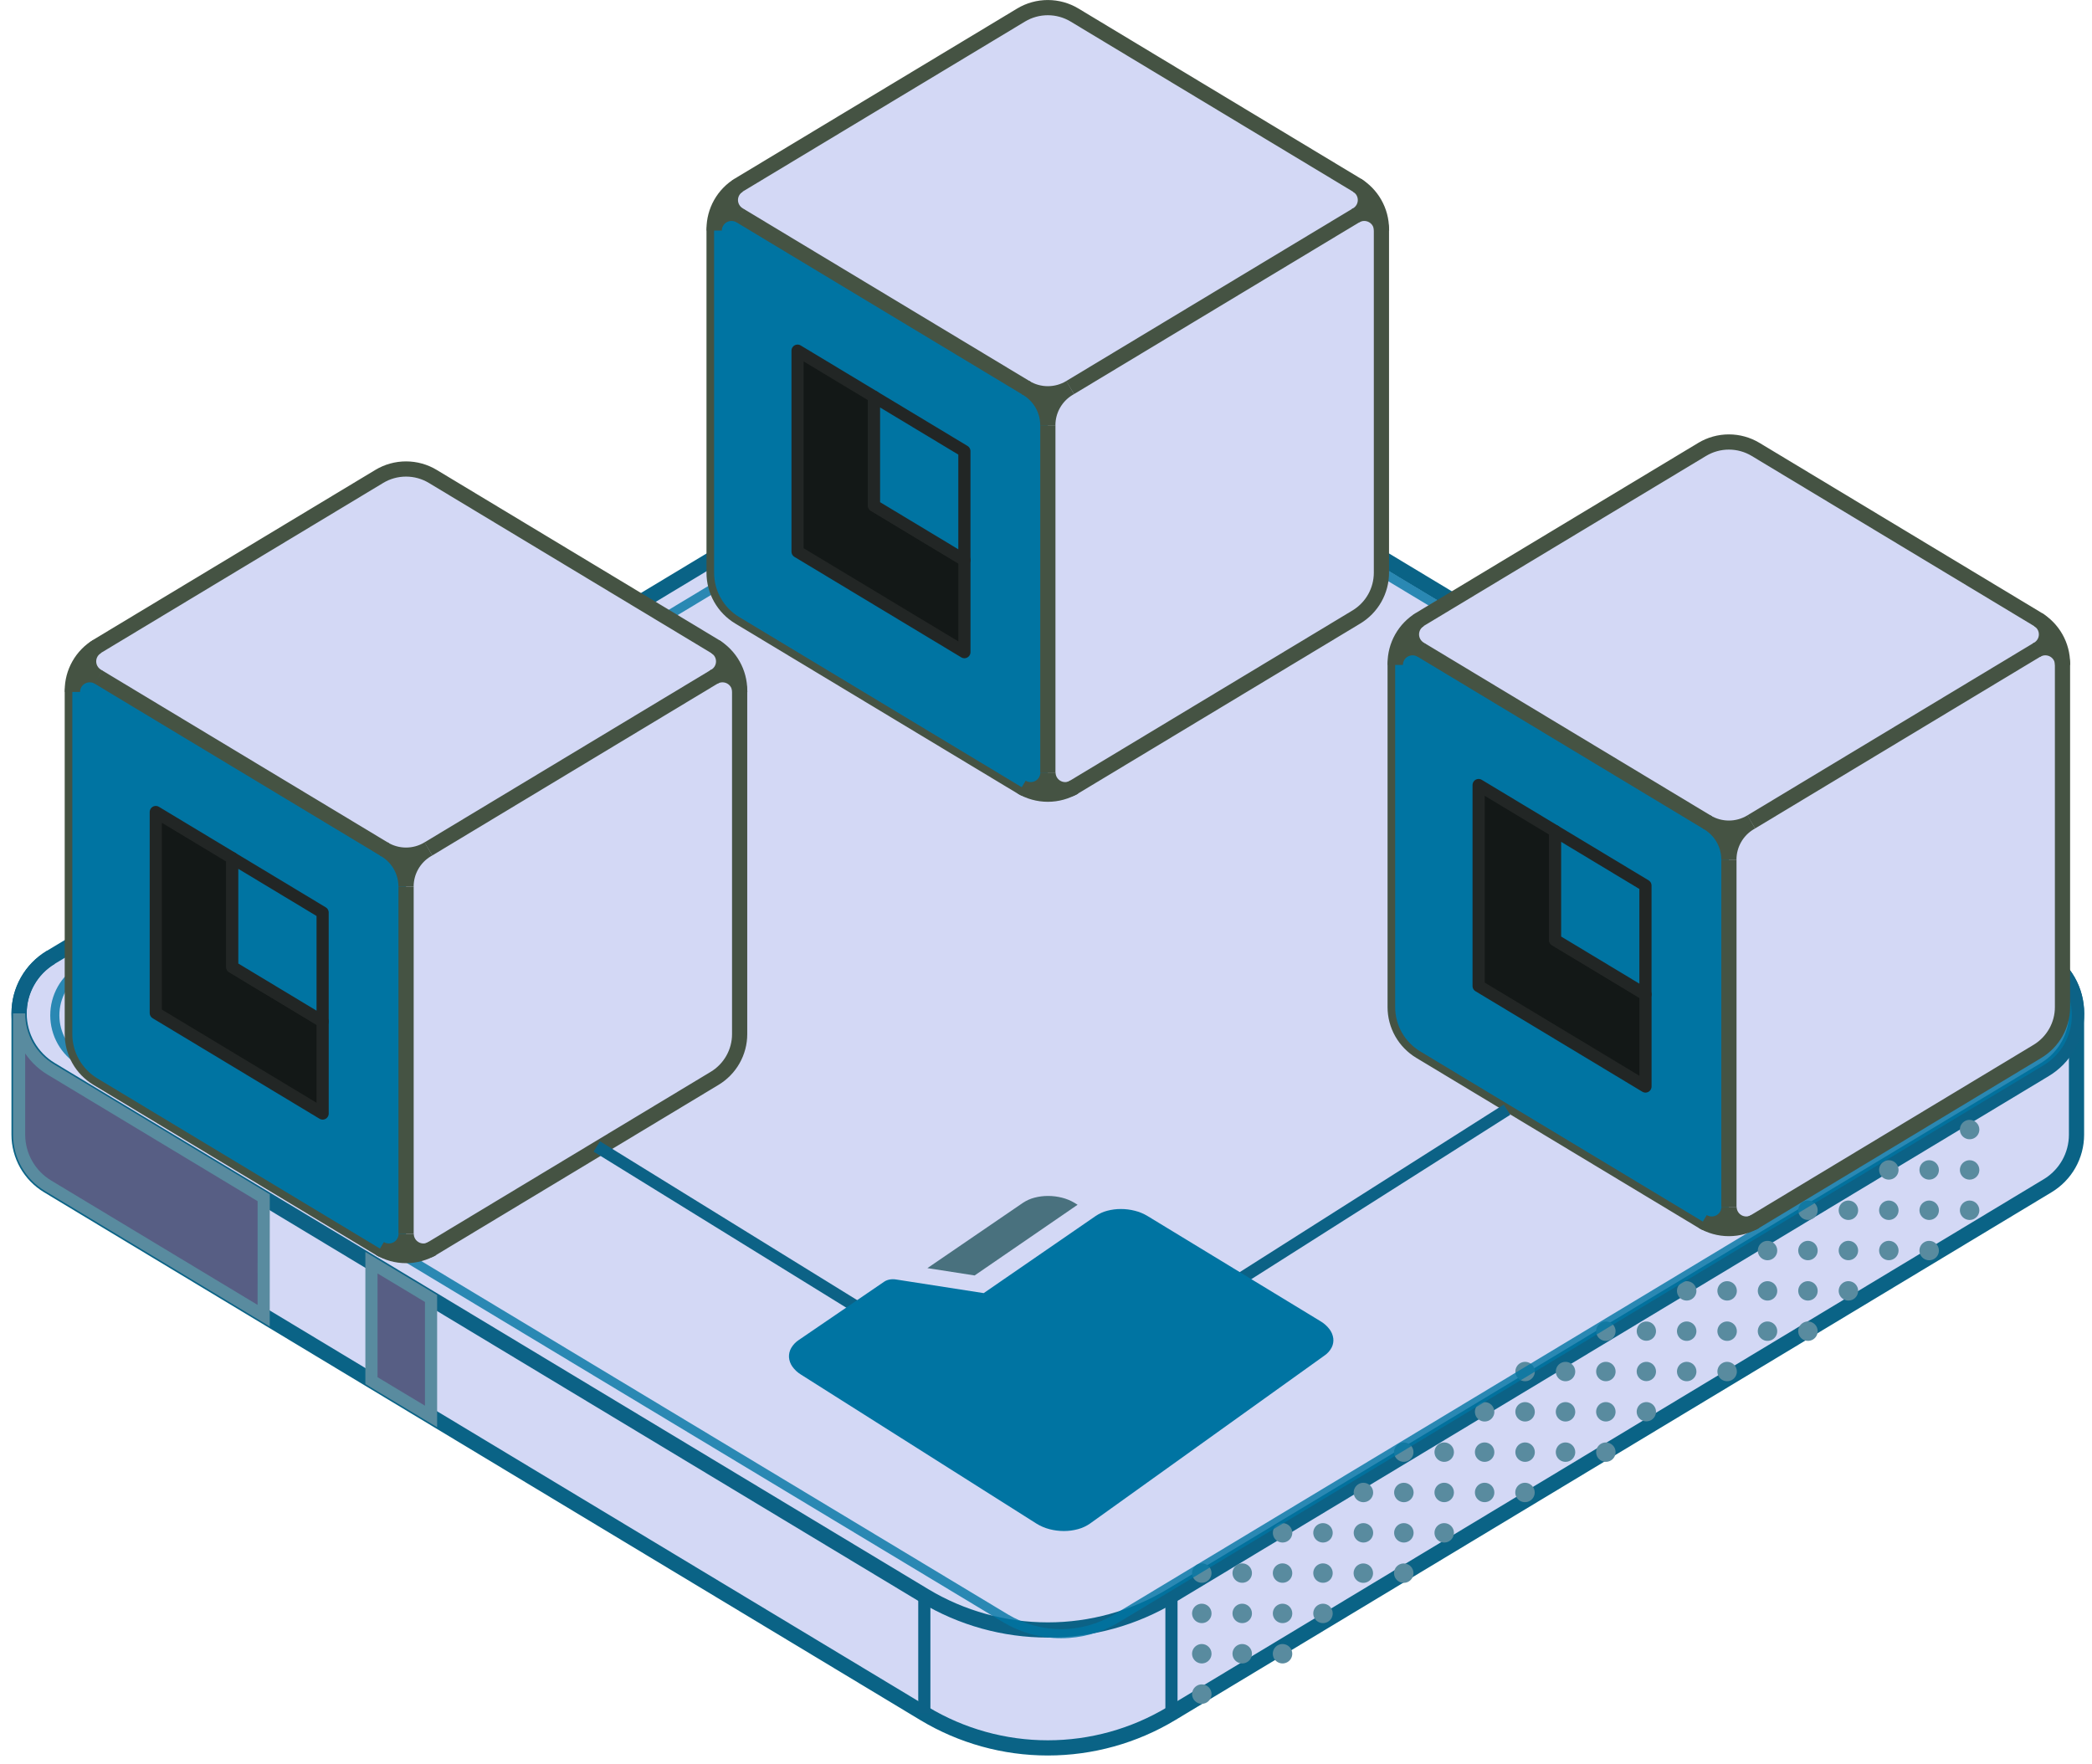
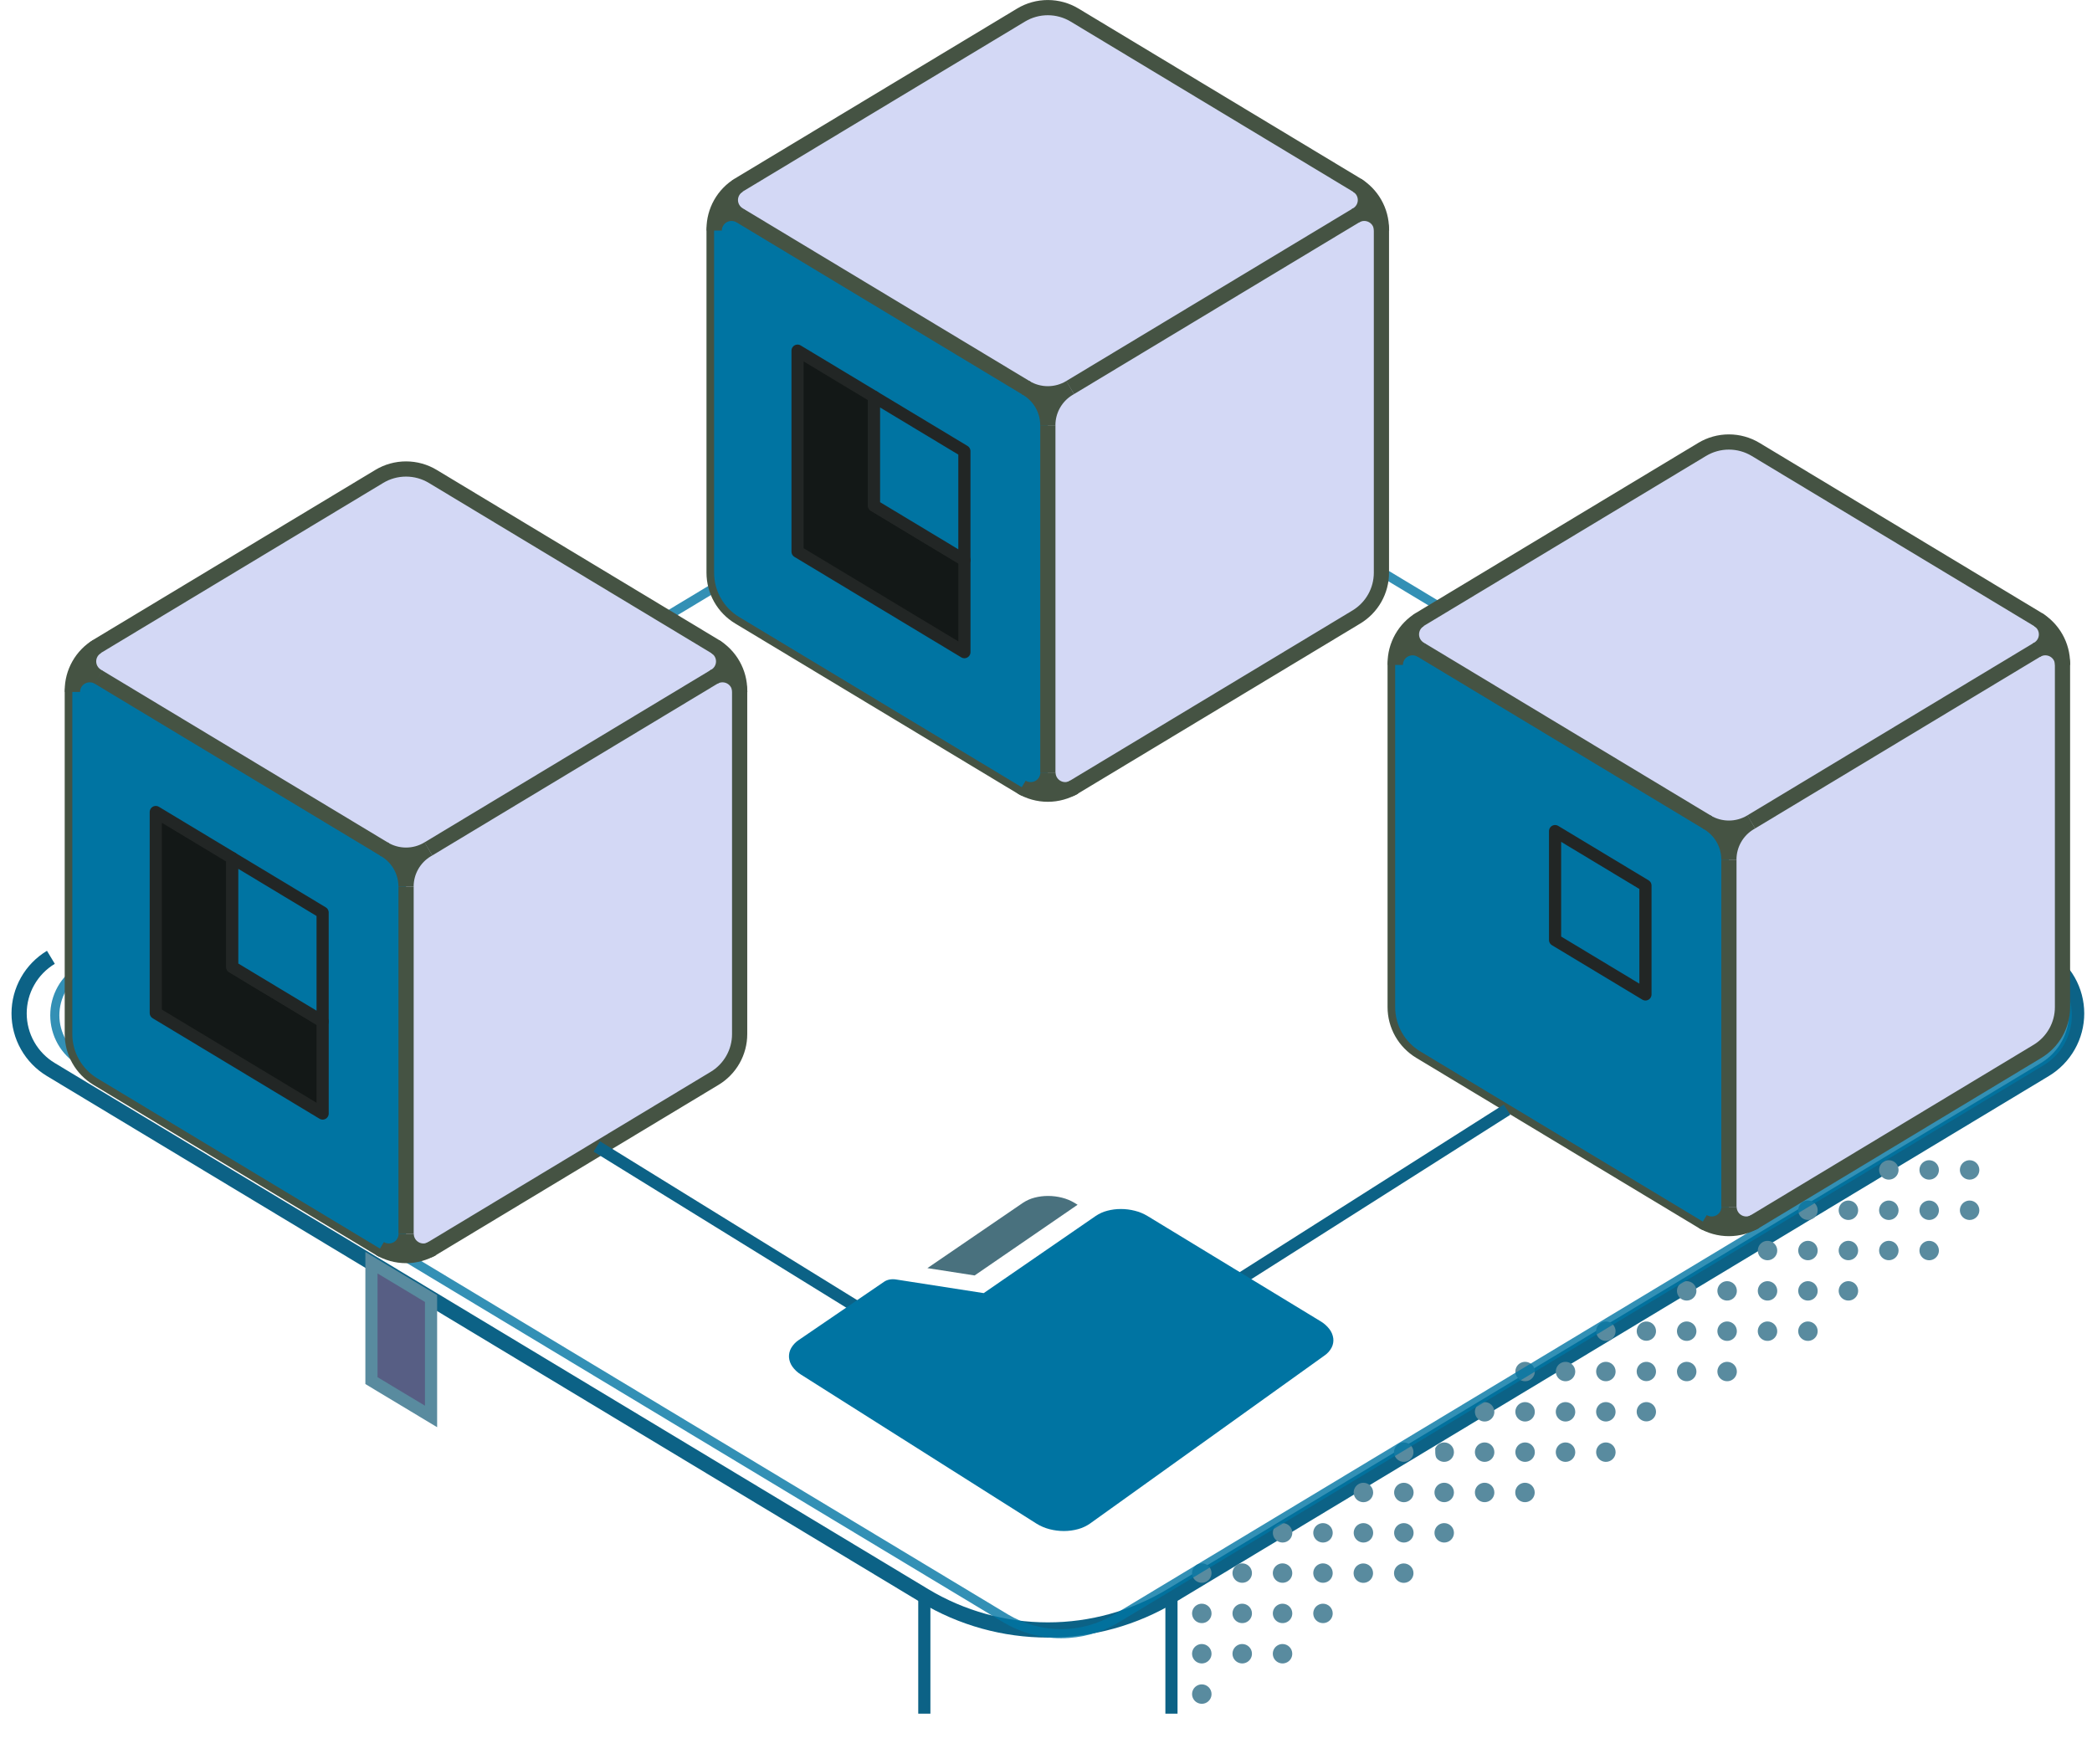
<svg xmlns="http://www.w3.org/2000/svg" width="172" height="145" viewBox="0 0 172 145" fill="none">
-   <path d="M1.568 83.319C1.563 82.39 1.801 81.476 2.259 80.668C2.716 79.859 3.378 79.184 4.177 78.709L75.988 35.454C79.054 33.608 82.567 32.632 86.148 32.632C89.729 32.632 93.242 33.608 96.307 35.454L168.118 78.708C168.918 79.184 169.58 79.86 170.037 80.669C170.495 81.478 170.733 82.392 170.727 83.322V93.298C170.726 94.141 170.507 94.97 170.091 95.704C169.675 96.438 169.076 97.052 168.352 97.488L96.307 140.884C93.242 142.73 89.729 143.706 86.148 143.706C82.567 143.706 79.054 142.73 75.988 140.884L3.943 97.488C3.219 97.052 2.62 96.437 2.204 95.703C1.788 94.968 1.569 94.139 1.568 93.296V83.319Z" fill="#D3D8F5" stroke="#0A6386" stroke-width="1.25" stroke-miterlimit="10" />
  <path d="M4.184 78.707C3.387 79.187 2.727 79.863 2.27 80.672C1.812 81.48 1.571 82.393 1.571 83.322C1.571 84.25 1.812 85.163 2.27 85.971C2.727 86.779 3.387 87.456 4.184 87.935L75.995 131.189C79.06 133.035 82.573 134.011 86.154 134.011C89.735 134.011 93.248 133.035 96.313 131.189L168.124 87.935C168.921 87.456 169.58 86.779 170.038 85.971C170.496 85.163 170.737 84.25 170.737 83.322C170.737 82.393 170.496 81.48 170.038 80.672C169.58 79.863 168.921 79.187 168.124 78.707" stroke="#0C6286" stroke-width="1.25" stroke-miterlimit="10" />
-   <path d="M162.738 92.869C162.738 93.027 162.691 93.181 162.603 93.313C162.515 93.444 162.39 93.546 162.244 93.607C162.098 93.667 161.937 93.683 161.782 93.652C161.626 93.621 161.484 93.545 161.372 93.434C161.26 93.322 161.184 93.18 161.153 93.025C161.122 92.87 161.138 92.71 161.199 92.564C161.259 92.418 161.362 92.293 161.493 92.206C161.625 92.118 161.779 92.071 161.938 92.071C162.043 92.071 162.147 92.092 162.244 92.132C162.341 92.172 162.429 92.231 162.503 92.305C162.578 92.379 162.637 92.467 162.677 92.564C162.717 92.661 162.738 92.765 162.738 92.869Z" fill="#598B9F" />
  <path d="M158.614 98.705C158.456 98.705 158.302 98.752 158.17 98.84C158.038 98.927 157.936 99.052 157.875 99.198C157.815 99.344 157.799 99.504 157.83 99.659C157.861 99.814 157.937 99.956 158.049 100.068C158.161 100.179 158.303 100.255 158.458 100.286C158.614 100.317 158.774 100.301 158.921 100.241C159.067 100.18 159.192 100.078 159.28 99.947C159.368 99.816 159.414 99.661 159.414 99.503C159.414 99.292 159.33 99.089 159.18 98.939C159.03 98.789 158.827 98.705 158.614 98.705ZM162.737 99.503C162.737 99.661 162.691 99.816 162.603 99.947C162.515 100.078 162.39 100.18 162.244 100.241C162.097 100.301 161.937 100.317 161.781 100.286C161.626 100.255 161.484 100.179 161.372 100.068C161.26 99.956 161.184 99.814 161.153 99.659C161.122 99.504 161.138 99.344 161.198 99.198C161.259 99.052 161.361 98.927 161.493 98.84C161.625 98.752 161.779 98.705 161.937 98.705C162.15 98.705 162.353 98.789 162.503 98.939C162.653 99.089 162.737 99.292 162.737 99.503ZM162.737 96.187C162.737 96.345 162.691 96.499 162.603 96.631C162.515 96.762 162.39 96.864 162.244 96.925C162.097 96.985 161.937 97.001 161.781 96.97C161.626 96.939 161.484 96.863 161.372 96.752C161.26 96.64 161.184 96.498 161.153 96.343C161.122 96.188 161.138 96.028 161.198 95.882C161.259 95.736 161.361 95.611 161.493 95.524C161.625 95.436 161.779 95.389 161.937 95.389C162.15 95.389 162.353 95.473 162.503 95.623C162.653 95.773 162.737 95.976 162.737 96.187ZM159.413 96.187C159.413 96.345 159.367 96.499 159.279 96.631C159.191 96.762 159.066 96.864 158.92 96.925C158.773 96.985 158.613 97.001 158.457 96.97C158.302 96.939 158.16 96.863 158.048 96.752C157.936 96.64 157.86 96.498 157.829 96.343C157.798 96.188 157.814 96.028 157.874 95.882C157.935 95.736 158.037 95.611 158.169 95.524C158.301 95.436 158.455 95.389 158.613 95.389C158.824 95.389 159.027 95.473 159.176 95.621C159.326 95.769 159.411 95.971 159.412 96.181L159.413 96.187Z" fill="#598B9F" />
  <path d="M159.413 102.817C159.413 102.974 159.366 103.129 159.278 103.26C159.19 103.391 159.065 103.494 158.919 103.554C158.772 103.614 158.612 103.63 158.456 103.599C158.301 103.569 158.159 103.493 158.047 103.381C157.935 103.269 157.859 103.127 157.828 102.972C157.797 102.818 157.813 102.657 157.873 102.511C157.934 102.365 158.036 102.241 158.168 102.153C158.3 102.065 158.454 102.019 158.613 102.019C158.718 102.019 158.822 102.039 158.919 102.079C159.016 102.119 159.104 102.178 159.178 102.252C159.252 102.326 159.311 102.414 159.352 102.511C159.392 102.608 159.413 102.712 159.413 102.817Z" fill="#598B9F" />
  <path d="M151.973 98.705C151.815 98.705 151.66 98.752 151.528 98.84C151.397 98.927 151.294 99.052 151.234 99.198C151.173 99.344 151.157 99.504 151.188 99.659C151.219 99.814 151.295 99.956 151.407 100.068C151.519 100.179 151.662 100.255 151.817 100.286C151.972 100.317 152.133 100.301 152.279 100.241C152.425 100.18 152.55 100.078 152.638 99.947C152.726 99.816 152.773 99.661 152.773 99.503C152.773 99.292 152.689 99.089 152.539 98.939C152.389 98.789 152.185 98.705 151.973 98.705ZM156.096 99.503C156.096 99.661 156.049 99.816 155.961 99.947C155.873 100.078 155.748 100.18 155.602 100.241C155.456 100.301 155.295 100.317 155.14 100.286C154.985 100.255 154.842 100.179 154.73 100.068C154.618 99.956 154.542 99.814 154.511 99.659C154.48 99.504 154.496 99.344 154.557 99.198C154.617 99.052 154.72 98.927 154.851 98.84C154.983 98.752 155.138 98.705 155.296 98.705C155.401 98.705 155.505 98.726 155.602 98.766C155.699 98.806 155.787 98.865 155.862 98.939C155.936 99.013 155.995 99.101 156.035 99.198C156.075 99.295 156.096 99.398 156.096 99.503ZM156.096 96.187C156.096 96.345 156.049 96.499 155.961 96.631C155.873 96.762 155.748 96.864 155.602 96.925C155.456 96.985 155.295 97.001 155.14 96.97C154.985 96.939 154.842 96.863 154.73 96.752C154.618 96.64 154.542 96.498 154.511 96.343C154.48 96.188 154.496 96.028 154.557 95.882C154.617 95.736 154.72 95.611 154.851 95.524C154.983 95.436 155.138 95.389 155.296 95.389C155.401 95.389 155.505 95.41 155.602 95.45C155.699 95.49 155.787 95.549 155.862 95.623C155.936 95.697 155.995 95.785 156.035 95.882C156.075 95.979 156.096 96.082 156.096 96.187Z" fill="#598B9F" />
  <path d="M151.973 105.332C151.815 105.332 151.66 105.379 151.528 105.467C151.397 105.555 151.294 105.679 151.234 105.825C151.173 105.971 151.157 106.131 151.188 106.286C151.219 106.441 151.295 106.583 151.407 106.695C151.519 106.806 151.662 106.882 151.817 106.913C151.972 106.944 152.133 106.928 152.279 106.868C152.425 106.807 152.55 106.705 152.638 106.574C152.726 106.443 152.773 106.288 152.773 106.13C152.773 105.919 152.689 105.716 152.539 105.566C152.389 105.416 152.185 105.332 151.973 105.332ZM156.096 102.811C156.096 102.996 156.033 103.175 155.915 103.319C155.798 103.462 155.635 103.56 155.453 103.596C155.272 103.633 155.083 103.605 154.919 103.518C154.756 103.431 154.628 103.29 154.557 103.119C154.486 102.949 154.477 102.759 154.53 102.582C154.584 102.405 154.698 102.252 154.852 102.15C155.006 102.047 155.191 102.001 155.376 102.02C155.56 102.038 155.732 102.12 155.863 102.251C156.012 102.4 156.095 102.601 156.096 102.811ZM152.772 102.811C152.772 102.996 152.709 103.175 152.591 103.319C152.474 103.462 152.311 103.56 152.129 103.596C151.948 103.633 151.759 103.605 151.595 103.518C151.432 103.431 151.304 103.29 151.233 103.119C151.162 102.949 151.153 102.759 151.206 102.582C151.26 102.405 151.374 102.252 151.528 102.15C151.682 102.047 151.867 102.001 152.052 102.02C152.236 102.038 152.408 102.12 152.539 102.251C152.688 102.4 152.771 102.601 152.772 102.811Z" fill="#598B9F" />
  <path d="M149.446 99.502C149.446 99.687 149.381 99.866 149.264 100.009C149.146 100.151 148.982 100.249 148.801 100.285C148.619 100.32 148.431 100.292 148.268 100.205C148.104 100.118 147.977 99.977 147.906 99.806C147.836 99.635 147.827 99.445 147.881 99.269C147.935 99.092 148.048 98.94 148.203 98.837C148.357 98.735 148.542 98.689 148.726 98.708C148.91 98.726 149.082 98.808 149.213 98.939C149.362 99.088 149.446 99.291 149.446 99.502Z" fill="#598B9F" />
  <path d="M145.323 105.333C145.165 105.333 145.011 105.38 144.879 105.467C144.747 105.555 144.645 105.68 144.584 105.825C144.524 105.971 144.508 106.132 144.539 106.287C144.57 106.441 144.646 106.584 144.758 106.695C144.87 106.807 145.012 106.883 145.167 106.914C145.323 106.944 145.483 106.929 145.63 106.868C145.776 106.808 145.901 106.706 145.989 106.574C146.077 106.443 146.123 106.289 146.123 106.131C146.123 105.919 146.039 105.716 145.889 105.567C145.739 105.417 145.536 105.333 145.323 105.333ZM149.446 106.131C149.446 106.289 149.4 106.443 149.312 106.574C149.224 106.706 149.099 106.808 148.953 106.868C148.806 106.929 148.646 106.944 148.49 106.914C148.335 106.883 148.193 106.807 148.081 106.695C147.969 106.584 147.893 106.441 147.862 106.287C147.831 106.132 147.847 105.971 147.907 105.825C147.968 105.68 148.07 105.555 148.202 105.467C148.334 105.38 148.488 105.333 148.646 105.333C148.752 105.333 148.856 105.353 148.953 105.394C149.05 105.434 149.138 105.492 149.212 105.567C149.286 105.641 149.345 105.729 149.386 105.825C149.426 105.922 149.446 106.026 149.446 106.131ZM149.446 102.814C149.447 102.999 149.383 103.178 149.265 103.321C149.148 103.464 148.984 103.562 148.803 103.598C148.621 103.634 148.432 103.606 148.269 103.519C148.106 103.432 147.978 103.291 147.907 103.12C147.836 102.949 147.827 102.759 147.881 102.582C147.935 102.405 148.049 102.253 148.204 102.15C148.358 102.048 148.543 102.002 148.728 102.021C148.912 102.04 149.084 102.122 149.214 102.253C149.363 102.402 149.446 102.604 149.446 102.814ZM146.122 102.814C146.123 102.999 146.059 103.178 145.942 103.321C145.825 103.464 145.661 103.562 145.48 103.599C145.298 103.635 145.11 103.607 144.946 103.52C144.783 103.433 144.654 103.293 144.583 103.122C144.513 102.951 144.503 102.761 144.557 102.584C144.611 102.407 144.725 102.255 144.879 102.152C145.033 102.05 145.218 102.004 145.402 102.022C145.587 102.04 145.759 102.122 145.889 102.253C146.038 102.402 146.122 102.604 146.122 102.814Z" fill="#598B9F" />
  <path d="M149.445 109.446C149.445 109.603 149.399 109.758 149.311 109.889C149.223 110.02 149.098 110.122 148.952 110.183C148.805 110.243 148.645 110.259 148.489 110.228C148.334 110.198 148.192 110.122 148.08 110.01C147.968 109.898 147.892 109.756 147.861 109.601C147.83 109.446 147.846 109.286 147.906 109.14C147.967 108.994 148.069 108.87 148.201 108.782C148.333 108.694 148.487 108.647 148.645 108.647C148.751 108.647 148.855 108.668 148.952 108.708C149.049 108.748 149.137 108.807 149.211 108.881C149.285 108.955 149.344 109.043 149.385 109.14C149.425 109.237 149.445 109.341 149.445 109.446ZM146.121 109.446C146.121 109.603 146.075 109.758 145.987 109.889C145.899 110.02 145.774 110.122 145.628 110.183C145.481 110.243 145.321 110.259 145.165 110.228C145.01 110.198 144.868 110.122 144.756 110.01C144.644 109.898 144.568 109.756 144.537 109.601C144.506 109.446 144.522 109.286 144.582 109.14C144.643 108.994 144.745 108.87 144.877 108.782C145.009 108.694 145.163 108.647 145.321 108.647C145.534 108.647 145.737 108.732 145.887 108.881C146.037 109.031 146.121 109.234 146.121 109.446Z" fill="#598B9F" />
  <path d="M138.677 105.333C138.519 105.333 138.364 105.379 138.232 105.467C138.101 105.555 137.998 105.679 137.938 105.825C137.877 105.971 137.861 106.131 137.892 106.286C137.923 106.441 137.999 106.583 138.111 106.695C138.223 106.807 138.366 106.883 138.521 106.913C138.676 106.944 138.837 106.928 138.983 106.868C139.129 106.808 139.254 106.705 139.342 106.574C139.43 106.443 139.477 106.288 139.477 106.131C139.477 105.919 139.393 105.716 139.243 105.566C139.093 105.417 138.889 105.333 138.677 105.333ZM142.801 106.131C142.801 106.288 142.754 106.443 142.666 106.574C142.578 106.705 142.453 106.808 142.307 106.868C142.161 106.928 142 106.944 141.845 106.913C141.69 106.883 141.547 106.807 141.435 106.695C141.323 106.583 141.247 106.441 141.216 106.286C141.185 106.131 141.201 105.971 141.262 105.825C141.322 105.679 141.425 105.555 141.556 105.467C141.688 105.379 141.843 105.333 142.001 105.333C142.213 105.333 142.417 105.417 142.567 105.566C142.717 105.716 142.801 105.919 142.801 106.131Z" fill="#598B9F" />
  <path d="M138.677 111.965C138.519 111.965 138.364 112.011 138.233 112.099C138.101 112.187 137.998 112.311 137.938 112.457C137.877 112.603 137.861 112.763 137.892 112.918C137.923 113.073 137.999 113.215 138.111 113.327C138.223 113.439 138.366 113.515 138.521 113.545C138.676 113.576 138.837 113.56 138.983 113.5C139.129 113.44 139.254 113.337 139.342 113.206C139.43 113.075 139.477 112.92 139.477 112.763C139.477 112.551 139.393 112.348 139.243 112.198C139.093 112.049 138.889 111.965 138.677 111.965ZM142.801 112.763C142.801 112.92 142.754 113.075 142.666 113.206C142.578 113.337 142.453 113.44 142.307 113.5C142.161 113.56 142 113.576 141.845 113.545C141.69 113.515 141.547 113.439 141.435 113.327C141.323 113.215 141.247 113.073 141.216 112.918C141.185 112.763 141.201 112.603 141.262 112.457C141.322 112.311 141.425 112.187 141.557 112.099C141.688 112.011 141.843 111.965 142.001 111.965C142.213 111.965 142.417 112.049 142.567 112.198C142.717 112.348 142.801 112.551 142.801 112.763ZM142.801 109.446C142.801 109.603 142.754 109.758 142.666 109.889C142.578 110.02 142.453 110.122 142.307 110.183C142.161 110.243 142 110.259 141.845 110.228C141.69 110.198 141.547 110.122 141.435 110.01C141.323 109.898 141.247 109.756 141.216 109.601C141.185 109.446 141.201 109.286 141.262 109.14C141.322 108.994 141.425 108.87 141.557 108.782C141.688 108.694 141.843 108.647 142.001 108.647C142.106 108.647 142.21 108.668 142.307 108.708C142.404 108.748 142.492 108.807 142.567 108.881C142.641 108.955 142.7 109.043 142.74 109.14C142.78 109.237 142.801 109.341 142.801 109.446ZM139.476 109.446C139.476 109.603 139.429 109.758 139.341 109.889C139.253 110.02 139.128 110.122 138.982 110.183C138.836 110.243 138.675 110.259 138.52 110.228C138.365 110.198 138.222 110.122 138.11 110.01C137.998 109.898 137.922 109.756 137.891 109.601C137.86 109.446 137.876 109.286 137.937 109.14C137.997 108.994 138.1 108.87 138.232 108.782C138.363 108.694 138.518 108.647 138.676 108.647C138.781 108.647 138.885 108.668 138.982 108.708C139.079 108.748 139.167 108.807 139.242 108.881C139.316 108.955 139.375 109.043 139.415 109.14C139.455 109.237 139.476 109.341 139.476 109.446Z" fill="#598B9F" />
  <path d="M132.031 111.965C131.873 111.965 131.719 112.011 131.587 112.099C131.455 112.187 131.353 112.311 131.292 112.457C131.232 112.603 131.216 112.764 131.247 112.918C131.278 113.073 131.354 113.215 131.466 113.327C131.578 113.439 131.72 113.515 131.875 113.545C132.031 113.576 132.191 113.56 132.338 113.5C132.484 113.44 132.609 113.337 132.697 113.206C132.785 113.075 132.831 112.921 132.831 112.763C132.831 112.658 132.811 112.554 132.771 112.457C132.73 112.36 132.671 112.272 132.597 112.198C132.523 112.124 132.435 112.065 132.338 112.025C132.241 111.985 132.137 111.965 132.031 111.965ZM136.154 112.763C136.154 112.946 136.089 113.124 135.972 113.265C135.855 113.406 135.692 113.502 135.512 113.537C135.331 113.573 135.144 113.544 134.982 113.457C134.821 113.37 134.694 113.23 134.624 113.06C134.554 112.891 134.546 112.702 134.599 112.527C134.653 112.351 134.766 112.2 134.919 112.099C135.072 111.997 135.256 111.952 135.439 111.97C135.622 111.988 135.793 112.069 135.923 112.199C136.072 112.349 136.155 112.552 136.154 112.763ZM136.154 109.446C136.154 109.629 136.089 109.806 135.972 109.947C135.855 110.088 135.692 110.184 135.512 110.219C135.332 110.254 135.145 110.226 134.984 110.139C134.822 110.052 134.696 109.912 134.626 109.742C134.556 109.573 134.548 109.385 134.601 109.21C134.655 109.035 134.768 108.883 134.921 108.782C135.074 108.681 135.257 108.635 135.44 108.653C135.622 108.672 135.793 108.752 135.923 108.882C136.072 109.032 136.155 109.235 136.154 109.446ZM132.83 109.446C132.83 109.63 132.765 109.809 132.648 109.952C132.531 110.095 132.367 110.193 132.185 110.229C132.004 110.265 131.815 110.237 131.652 110.15C131.489 110.062 131.361 109.922 131.29 109.751C131.219 109.58 131.21 109.39 131.264 109.213C131.318 109.037 131.432 108.884 131.586 108.782C131.74 108.679 131.925 108.633 132.109 108.652C132.294 108.67 132.466 108.752 132.596 108.883C132.746 109.032 132.829 109.235 132.83 109.446Z" fill="#598B9F" />
  <path d="M132.031 118.593C131.873 118.593 131.719 118.64 131.587 118.727C131.455 118.815 131.353 118.94 131.292 119.086C131.232 119.231 131.216 119.392 131.247 119.547C131.278 119.702 131.354 119.844 131.466 119.955C131.578 120.067 131.72 120.143 131.875 120.174C132.031 120.205 132.191 120.189 132.338 120.128C132.484 120.068 132.609 119.966 132.697 119.834C132.785 119.703 132.831 119.549 132.831 119.391C132.831 119.286 132.811 119.182 132.771 119.086C132.73 118.989 132.671 118.901 132.597 118.827C132.523 118.753 132.435 118.694 132.338 118.654C132.241 118.614 132.137 118.593 132.031 118.593ZM136.154 116.072C136.154 116.255 136.089 116.433 135.972 116.574C135.855 116.715 135.692 116.812 135.512 116.847C135.331 116.882 135.144 116.853 134.982 116.766C134.82 116.679 134.694 116.539 134.624 116.37C134.554 116.2 134.546 116.011 134.599 115.836C134.653 115.661 134.766 115.509 134.919 115.408C135.072 115.306 135.256 115.261 135.439 115.279C135.622 115.298 135.793 115.379 135.922 115.508C136.072 115.658 136.155 115.861 136.154 116.072ZM132.829 116.072C132.829 116.23 132.783 116.384 132.695 116.515C132.607 116.647 132.482 116.749 132.336 116.809C132.189 116.87 132.029 116.886 131.873 116.855C131.718 116.824 131.576 116.748 131.464 116.636C131.352 116.525 131.276 116.383 131.245 116.228C131.214 116.073 131.23 115.912 131.29 115.767C131.351 115.621 131.453 115.496 131.585 115.408C131.717 115.321 131.871 115.274 132.029 115.274C132.242 115.274 132.445 115.358 132.595 115.508C132.745 115.657 132.829 115.86 132.829 116.072Z" fill="#598B9F" />
  <path d="M125.391 111.965C125.233 111.965 125.078 112.012 124.946 112.099C124.815 112.187 124.712 112.312 124.652 112.458C124.591 112.603 124.575 112.764 124.606 112.919C124.637 113.073 124.713 113.216 124.825 113.327C124.937 113.439 125.08 113.515 125.235 113.546C125.39 113.576 125.551 113.561 125.697 113.5C125.843 113.44 125.968 113.338 126.056 113.206C126.144 113.075 126.191 112.921 126.191 112.763C126.191 112.551 126.107 112.348 125.957 112.199C125.806 112.049 125.603 111.965 125.391 111.965ZM129.514 112.763C129.514 112.948 129.45 113.127 129.333 113.27C129.216 113.413 129.052 113.511 128.871 113.547C128.689 113.583 128.501 113.555 128.337 113.468C128.174 113.382 128.046 113.241 127.975 113.07C127.904 112.9 127.895 112.71 127.948 112.533C128.002 112.356 128.115 112.203 128.269 112.101C128.423 111.998 128.608 111.952 128.792 111.97C128.977 111.988 129.149 112.07 129.28 112.2C129.429 112.35 129.513 112.552 129.514 112.763Z" fill="#598B9F" />
  <path d="M125.391 118.593C125.233 118.593 125.078 118.64 124.946 118.727C124.815 118.815 124.712 118.94 124.652 119.086C124.591 119.231 124.575 119.392 124.606 119.547C124.637 119.702 124.713 119.844 124.825 119.955C124.937 120.067 125.08 120.143 125.235 120.174C125.39 120.205 125.551 120.189 125.697 120.128C125.843 120.068 125.968 119.966 126.056 119.834C126.144 119.703 126.191 119.549 126.191 119.391C126.191 119.179 126.107 118.976 125.957 118.827C125.807 118.677 125.603 118.593 125.391 118.593ZM129.514 119.391C129.514 119.549 129.467 119.703 129.379 119.834C129.291 119.966 129.166 120.068 129.02 120.128C128.874 120.189 128.713 120.205 128.558 120.174C128.403 120.143 128.26 120.067 128.148 119.955C128.036 119.844 127.96 119.702 127.929 119.547C127.898 119.392 127.914 119.231 127.975 119.086C128.035 118.94 128.138 118.815 128.269 118.727C128.401 118.64 128.556 118.593 128.714 118.593C128.926 118.593 129.129 118.677 129.279 118.827C129.429 118.977 129.514 119.18 129.514 119.391ZM129.514 116.074C129.514 116.232 129.467 116.386 129.379 116.517C129.291 116.649 129.166 116.751 129.02 116.811C128.874 116.872 128.713 116.888 128.558 116.857C128.403 116.826 128.26 116.75 128.148 116.638C128.036 116.527 127.96 116.384 127.929 116.23C127.898 116.075 127.914 115.914 127.975 115.769C128.035 115.623 128.138 115.498 128.269 115.41C128.401 115.323 128.556 115.276 128.714 115.276C128.925 115.276 129.128 115.36 129.278 115.509C129.428 115.658 129.512 115.861 129.513 116.072L129.514 116.074ZM126.19 116.074C126.19 116.232 126.143 116.386 126.055 116.517C125.967 116.649 125.842 116.751 125.696 116.811C125.55 116.872 125.389 116.888 125.234 116.857C125.079 116.826 124.936 116.75 124.824 116.638C124.712 116.527 124.636 116.384 124.605 116.23C124.574 116.075 124.59 115.914 124.651 115.769C124.711 115.623 124.814 115.498 124.945 115.41C125.077 115.323 125.232 115.276 125.39 115.276C125.495 115.276 125.599 115.297 125.696 115.337C125.793 115.377 125.881 115.436 125.956 115.51C126.03 115.584 126.089 115.672 126.129 115.769C126.169 115.865 126.19 115.969 126.19 116.074Z" fill="#598B9F" />
  <path d="M126.181 122.706C126.181 122.864 126.134 123.018 126.046 123.149C125.958 123.28 125.833 123.383 125.687 123.443C125.541 123.504 125.38 123.519 125.225 123.489C125.07 123.458 124.927 123.382 124.815 123.27C124.703 123.159 124.627 123.016 124.596 122.862C124.566 122.707 124.581 122.546 124.642 122.4C124.703 122.255 124.805 122.13 124.937 122.042C125.068 121.955 125.223 121.908 125.381 121.908C125.593 121.908 125.797 121.992 125.947 122.141C126.097 122.291 126.181 122.494 126.181 122.706Z" fill="#598B9F" />
-   <path d="M118.74 118.593C118.582 118.593 118.428 118.64 118.296 118.727C118.164 118.815 118.062 118.94 118.001 119.086C117.941 119.231 117.925 119.392 117.956 119.547C117.987 119.702 118.063 119.844 118.175 119.955C118.287 120.067 118.429 120.143 118.584 120.174C118.74 120.205 118.9 120.189 119.047 120.128C119.193 120.068 119.318 119.966 119.406 119.834C119.494 119.703 119.54 119.549 119.54 119.391C119.54 119.179 119.456 118.976 119.306 118.827C119.156 118.677 118.953 118.593 118.74 118.593ZM122.863 119.391C122.863 119.549 122.817 119.703 122.729 119.834C122.641 119.966 122.516 120.068 122.37 120.128C122.223 120.189 122.063 120.205 121.907 120.174C121.752 120.143 121.61 120.067 121.498 119.955C121.386 119.844 121.31 119.702 121.279 119.547C121.248 119.392 121.264 119.231 121.324 119.086C121.385 118.94 121.487 118.815 121.619 118.727C121.751 118.64 121.905 118.593 122.063 118.593C122.276 118.593 122.479 118.677 122.629 118.827C122.779 118.976 122.863 119.179 122.863 119.391ZM122.863 116.074C122.863 116.232 122.817 116.386 122.729 116.517C122.641 116.649 122.516 116.751 122.37 116.811C122.223 116.872 122.063 116.888 121.907 116.857C121.752 116.826 121.61 116.75 121.498 116.638C121.386 116.527 121.31 116.384 121.279 116.23C121.248 116.075 121.264 115.914 121.324 115.769C121.385 115.623 121.487 115.498 121.619 115.41C121.751 115.323 121.905 115.276 122.063 115.276C122.275 115.276 122.478 115.36 122.628 115.509C122.778 115.658 122.862 115.861 122.862 116.072L122.863 116.074Z" fill="#598B9F" />
+   <path d="M118.74 118.593C118.582 118.593 118.428 118.64 118.296 118.727C118.164 118.815 118.062 118.94 118.001 119.086C117.987 119.702 118.063 119.844 118.175 119.955C118.287 120.067 118.429 120.143 118.584 120.174C118.74 120.205 118.9 120.189 119.047 120.128C119.193 120.068 119.318 119.966 119.406 119.834C119.494 119.703 119.54 119.549 119.54 119.391C119.54 119.179 119.456 118.976 119.306 118.827C119.156 118.677 118.953 118.593 118.74 118.593ZM122.863 119.391C122.863 119.549 122.817 119.703 122.729 119.834C122.641 119.966 122.516 120.068 122.37 120.128C122.223 120.189 122.063 120.205 121.907 120.174C121.752 120.143 121.61 120.067 121.498 119.955C121.386 119.844 121.31 119.702 121.279 119.547C121.248 119.392 121.264 119.231 121.324 119.086C121.385 118.94 121.487 118.815 121.619 118.727C121.751 118.64 121.905 118.593 122.063 118.593C122.276 118.593 122.479 118.677 122.629 118.827C122.779 118.976 122.863 119.179 122.863 119.391ZM122.863 116.074C122.863 116.232 122.817 116.386 122.729 116.517C122.641 116.649 122.516 116.751 122.37 116.811C122.223 116.872 122.063 116.888 121.907 116.857C121.752 116.826 121.61 116.75 121.498 116.638C121.386 116.527 121.31 116.384 121.279 116.23C121.248 116.075 121.264 115.914 121.324 115.769C121.385 115.623 121.487 115.498 121.619 115.41C121.751 115.323 121.905 115.276 122.063 115.276C122.275 115.276 122.478 115.36 122.628 115.509C122.778 115.658 122.862 115.861 122.862 116.072L122.863 116.074Z" fill="#598B9F" />
  <path d="M118.74 125.226C118.582 125.226 118.428 125.273 118.296 125.36C118.164 125.448 118.062 125.573 118.001 125.718C117.941 125.864 117.925 126.025 117.956 126.18C117.987 126.334 118.063 126.477 118.175 126.588C118.287 126.7 118.429 126.776 118.584 126.807C118.74 126.837 118.9 126.822 119.047 126.761C119.193 126.701 119.318 126.599 119.406 126.467C119.494 126.336 119.54 126.182 119.54 126.024C119.54 125.812 119.456 125.609 119.306 125.46C119.156 125.31 118.953 125.226 118.74 125.226ZM122.863 122.705C122.863 122.863 122.817 123.017 122.729 123.148C122.641 123.279 122.516 123.382 122.37 123.442C122.223 123.503 122.063 123.518 121.907 123.488C121.752 123.457 121.61 123.381 121.498 123.269C121.386 123.158 121.31 123.015 121.279 122.861C121.248 122.706 121.264 122.545 121.324 122.399C121.385 122.254 121.487 122.129 121.619 122.041C121.751 121.954 121.905 121.907 122.063 121.907C122.169 121.907 122.273 121.928 122.37 121.968C122.467 122.008 122.555 122.067 122.629 122.141C122.703 122.215 122.762 122.303 122.802 122.4C122.842 122.497 122.863 122.601 122.862 122.706L122.863 122.705ZM119.539 122.705C119.539 122.863 119.493 123.017 119.405 123.148C119.317 123.279 119.192 123.382 119.046 123.442C118.899 123.503 118.739 123.518 118.583 123.488C118.428 123.457 118.286 123.381 118.174 123.269C118.062 123.158 117.986 123.015 117.955 122.861C117.924 122.706 117.94 122.545 118 122.399C118.061 122.254 118.163 122.129 118.295 122.041C118.427 121.954 118.581 121.907 118.739 121.907C118.845 121.907 118.949 121.927 119.046 121.967C119.143 122.008 119.231 122.066 119.305 122.14C119.379 122.215 119.438 122.303 119.479 122.399C119.519 122.496 119.539 122.6 119.539 122.705Z" fill="#598B9F" />
  <path d="M116.214 119.389C116.214 119.547 116.167 119.701 116.079 119.832C115.992 119.964 115.867 120.066 115.72 120.126C115.574 120.187 115.413 120.202 115.258 120.172C115.103 120.141 114.96 120.065 114.849 119.953C114.737 119.842 114.66 119.699 114.63 119.545C114.599 119.39 114.615 119.229 114.675 119.083C114.736 118.938 114.838 118.813 114.97 118.725C115.101 118.638 115.256 118.591 115.414 118.591C115.626 118.591 115.83 118.675 115.98 118.825C116.13 118.974 116.214 119.177 116.214 119.389Z" fill="#598B9F" />
  <path d="M112.099 125.226C111.941 125.226 111.786 125.273 111.654 125.36C111.523 125.448 111.42 125.573 111.36 125.718C111.299 125.864 111.283 126.025 111.314 126.18C111.345 126.334 111.421 126.477 111.533 126.588C111.645 126.7 111.788 126.776 111.943 126.807C112.098 126.837 112.259 126.822 112.405 126.761C112.551 126.701 112.676 126.598 112.764 126.467C112.852 126.336 112.899 126.182 112.899 126.024C112.899 125.812 112.815 125.609 112.665 125.459C112.515 125.31 112.311 125.226 112.099 125.226ZM116.223 126.024C116.223 126.182 116.176 126.336 116.088 126.467C116 126.598 115.875 126.701 115.729 126.761C115.583 126.822 115.422 126.837 115.267 126.807C115.112 126.776 114.969 126.7 114.857 126.588C114.745 126.477 114.669 126.334 114.638 126.18C114.607 126.025 114.623 125.864 114.684 125.718C114.744 125.573 114.847 125.448 114.978 125.36C115.11 125.273 115.265 125.226 115.423 125.226C115.635 125.226 115.839 125.31 115.989 125.459C116.139 125.609 116.223 125.812 116.223 126.024ZM116.223 122.708C116.223 122.866 116.176 123.02 116.088 123.151C116 123.282 115.875 123.385 115.729 123.445C115.583 123.506 115.422 123.521 115.267 123.491C115.112 123.46 114.969 123.384 114.857 123.272C114.745 123.16 114.669 123.018 114.638 122.863C114.607 122.709 114.623 122.548 114.684 122.402C114.744 122.257 114.847 122.132 114.978 122.044C115.11 121.956 115.265 121.91 115.423 121.91C115.635 121.909 115.838 121.993 115.988 122.142C116.139 122.292 116.223 122.494 116.224 122.706L116.223 122.708ZM112.898 122.708C112.898 122.866 112.851 123.02 112.763 123.151C112.675 123.282 112.55 123.385 112.404 123.445C112.258 123.506 112.097 123.521 111.942 123.491C111.787 123.46 111.644 123.384 111.532 123.272C111.42 123.16 111.344 123.018 111.313 122.863C111.282 122.709 111.298 122.548 111.359 122.402C111.419 122.257 111.522 122.132 111.653 122.044C111.785 121.956 111.94 121.91 112.098 121.91C112.31 121.91 112.512 121.994 112.662 122.143C112.812 122.292 112.896 122.495 112.897 122.706L112.898 122.708Z" fill="#598B9F" />
  <path d="M116.214 129.339C116.214 129.497 116.167 129.651 116.079 129.782C115.991 129.914 115.866 130.016 115.72 130.076C115.574 130.137 115.413 130.153 115.258 130.122C115.103 130.091 114.96 130.015 114.848 129.903C114.736 129.792 114.66 129.65 114.629 129.495C114.599 129.34 114.614 129.18 114.675 129.034C114.735 128.888 114.838 128.763 114.97 128.676C115.101 128.588 115.256 128.541 115.414 128.541C115.626 128.541 115.83 128.625 115.98 128.775C116.13 128.924 116.214 129.127 116.214 129.339ZM112.89 129.339C112.89 129.497 112.843 129.651 112.755 129.782C112.667 129.914 112.542 130.016 112.396 130.076C112.25 130.137 112.089 130.153 111.934 130.122C111.779 130.091 111.636 130.015 111.524 129.903C111.412 129.792 111.336 129.65 111.305 129.495C111.275 129.34 111.29 129.18 111.351 129.034C111.411 128.888 111.514 128.763 111.646 128.676C111.777 128.588 111.932 128.541 112.09 128.541C112.302 128.541 112.506 128.625 112.656 128.775C112.806 128.924 112.89 129.127 112.89 129.339Z" fill="#598B9F" />
  <path d="M105.45 125.226C105.265 125.226 105.085 125.29 104.942 125.408C104.799 125.525 104.701 125.688 104.666 125.869C104.63 126.051 104.658 126.239 104.745 126.401C104.833 126.564 104.974 126.692 105.145 126.762C105.317 126.832 105.507 126.841 105.684 126.787C105.861 126.734 106.014 126.62 106.116 126.466C106.219 126.313 106.265 126.128 106.246 125.944C106.228 125.76 106.146 125.589 106.015 125.459C105.865 125.309 105.662 125.226 105.45 125.226ZM109.574 126.024C109.574 126.182 109.527 126.336 109.439 126.468C109.351 126.599 109.226 126.701 109.08 126.761C108.934 126.822 108.773 126.838 108.618 126.807C108.462 126.776 108.32 126.7 108.208 126.588C108.096 126.477 108.02 126.335 107.989 126.18C107.958 126.025 107.974 125.865 108.035 125.719C108.095 125.573 108.198 125.448 108.329 125.361C108.461 125.273 108.616 125.226 108.774 125.226C108.879 125.226 108.983 125.247 109.08 125.287C109.177 125.327 109.265 125.386 109.339 125.46C109.414 125.534 109.473 125.622 109.513 125.719C109.553 125.816 109.574 125.919 109.574 126.024Z" fill="#598B9F" />
  <path d="M105.449 131.851C105.291 131.851 105.137 131.898 105.005 131.986C104.873 132.073 104.771 132.198 104.71 132.344C104.65 132.49 104.634 132.65 104.665 132.805C104.696 132.96 104.772 133.102 104.884 133.214C104.996 133.325 105.138 133.401 105.293 133.432C105.449 133.463 105.609 133.447 105.756 133.387C105.902 133.326 106.027 133.224 106.115 133.093C106.203 132.961 106.249 132.807 106.249 132.649C106.249 132.438 106.165 132.235 106.015 132.085C105.865 131.935 105.662 131.851 105.449 131.851ZM109.573 132.649C109.573 132.807 109.527 132.961 109.439 133.093C109.351 133.224 109.226 133.326 109.08 133.387C108.933 133.447 108.773 133.463 108.617 133.432C108.462 133.401 108.32 133.325 108.208 133.214C108.096 133.102 108.02 132.96 107.989 132.805C107.958 132.65 107.974 132.49 108.034 132.344C108.095 132.198 108.197 132.073 108.329 131.986C108.461 131.898 108.615 131.851 108.773 131.851C108.986 131.851 109.189 131.935 109.339 132.085C109.489 132.235 109.573 132.438 109.573 132.649ZM109.573 129.333C109.573 129.491 109.527 129.645 109.439 129.777C109.351 129.908 109.226 130.01 109.08 130.071C108.933 130.131 108.773 130.147 108.617 130.116C108.462 130.085 108.32 130.009 108.208 129.898C108.096 129.786 108.02 129.644 107.989 129.489C107.958 129.334 107.974 129.174 108.034 129.028C108.095 128.882 108.197 128.757 108.329 128.67C108.461 128.582 108.615 128.535 108.773 128.535C108.986 128.535 109.189 128.619 109.339 128.769C109.489 128.919 109.573 129.122 109.573 129.333ZM106.248 129.333C106.248 129.491 106.202 129.645 106.114 129.777C106.026 129.908 105.901 130.01 105.755 130.071C105.608 130.131 105.448 130.147 105.292 130.116C105.137 130.085 104.995 130.009 104.883 129.898C104.771 129.786 104.695 129.644 104.664 129.489C104.633 129.334 104.649 129.174 104.709 129.028C104.77 128.882 104.872 128.757 105.004 128.67C105.136 128.582 105.29 128.535 105.448 128.535C105.66 128.535 105.863 128.619 106.013 128.769C106.163 128.918 106.247 129.12 106.247 129.331L106.248 129.333Z" fill="#598B9F" />
  <path d="M106.247 135.964C106.247 136.122 106.201 136.276 106.113 136.408C106.025 136.539 105.9 136.641 105.754 136.701C105.607 136.762 105.447 136.778 105.291 136.747C105.136 136.716 104.994 136.64 104.882 136.528C104.77 136.417 104.694 136.275 104.663 136.12C104.632 135.965 104.648 135.805 104.708 135.659C104.769 135.513 104.871 135.388 105.003 135.301C105.135 135.213 105.289 135.166 105.447 135.166C105.66 135.166 105.863 135.25 106.013 135.4C106.163 135.549 106.247 135.752 106.247 135.964Z" fill="#598B9F" />
  <path d="M98.81 131.851C98.652 131.851 98.497 131.898 98.365 131.986C98.234 132.073 98.131 132.198 98.071 132.344C98.01 132.49 97.994 132.65 98.025 132.805C98.056 132.96 98.132 133.102 98.244 133.214C98.356 133.325 98.499 133.401 98.654 133.432C98.809 133.463 98.97 133.447 99.116 133.387C99.262 133.326 99.387 133.224 99.475 133.093C99.563 132.961 99.61 132.807 99.61 132.649C99.61 132.438 99.525 132.235 99.376 132.085C99.225 131.935 99.022 131.851 98.81 131.851ZM102.933 132.649C102.933 132.807 102.886 132.961 102.798 133.093C102.71 133.224 102.585 133.326 102.439 133.387C102.293 133.447 102.132 133.463 101.977 133.432C101.822 133.401 101.679 133.325 101.567 133.214C101.455 133.102 101.379 132.96 101.348 132.805C101.317 132.65 101.333 132.49 101.394 132.344C101.454 132.198 101.557 132.073 101.688 131.986C101.82 131.898 101.975 131.851 102.133 131.851C102.345 131.851 102.548 131.935 102.698 132.085C102.849 132.235 102.933 132.438 102.933 132.649ZM102.933 129.333C102.933 129.491 102.886 129.645 102.798 129.777C102.71 129.908 102.585 130.01 102.439 130.071C102.293 130.131 102.132 130.147 101.977 130.116C101.822 130.085 101.679 130.009 101.567 129.898C101.455 129.786 101.379 129.644 101.348 129.489C101.317 129.334 101.333 129.174 101.394 129.028C101.454 128.882 101.557 128.757 101.688 128.67C101.82 128.582 101.975 128.535 102.133 128.535C102.345 128.535 102.548 128.619 102.698 128.769C102.849 128.919 102.933 129.122 102.933 129.333ZM99.609 129.333C99.609 129.491 99.562 129.645 99.474 129.777C99.386 129.908 99.261 130.01 99.115 130.071C98.969 130.131 98.808 130.147 98.653 130.116C98.498 130.085 98.355 130.009 98.243 129.898C98.131 129.786 98.055 129.644 98.024 129.489C97.993 129.334 98.009 129.174 98.07 129.028C98.13 128.882 98.233 128.757 98.364 128.67C98.496 128.582 98.651 128.535 98.809 128.535C99.021 128.535 99.224 128.619 99.374 128.769C99.525 128.919 99.609 129.122 99.609 129.333Z" fill="#598B9F" />
  <path d="M98.81 138.484C98.652 138.484 98.497 138.531 98.365 138.619C98.234 138.706 98.131 138.831 98.071 138.977C98.01 139.123 97.994 139.283 98.025 139.438C98.056 139.593 98.132 139.735 98.244 139.847C98.356 139.958 98.499 140.034 98.654 140.065C98.809 140.096 98.97 140.08 99.116 140.02C99.262 139.959 99.387 139.857 99.475 139.726C99.563 139.594 99.61 139.44 99.61 139.282C99.61 139.071 99.525 138.868 99.376 138.718C99.225 138.568 99.022 138.484 98.81 138.484ZM102.933 135.964C102.933 136.122 102.886 136.276 102.798 136.408C102.71 136.539 102.585 136.641 102.439 136.701C102.293 136.762 102.132 136.778 101.977 136.747C101.822 136.716 101.679 136.64 101.567 136.528C101.455 136.417 101.379 136.275 101.348 136.12C101.317 135.965 101.333 135.805 101.394 135.659C101.454 135.513 101.557 135.388 101.688 135.301C101.82 135.213 101.975 135.166 102.133 135.166C102.345 135.166 102.548 135.25 102.698 135.4C102.849 135.549 102.933 135.752 102.933 135.964ZM99.609 135.964C99.609 136.122 99.562 136.276 99.474 136.408C99.386 136.539 99.261 136.641 99.115 136.701C98.969 136.762 98.808 136.778 98.653 136.747C98.498 136.716 98.355 136.64 98.243 136.528C98.131 136.417 98.055 136.275 98.024 136.12C97.993 135.965 98.009 135.805 98.07 135.659C98.13 135.513 98.233 135.388 98.364 135.301C98.496 135.213 98.651 135.166 98.809 135.166C99.021 135.166 99.224 135.25 99.374 135.4C99.525 135.549 99.609 135.752 99.609 135.964Z" fill="#598B9F" />
  <path d="M30.54 113.51L35.44 116.456V106.76L30.54 103.814V113.51Z" fill="#575E84" stroke="#598B9F" stroke-miterlimit="10" />
-   <path d="M21.681 98.473L4.181 87.932C3.381 87.456 2.72 86.78 2.262 85.971C1.805 85.162 1.567 84.248 1.572 83.318V93.294C1.573 94.138 1.793 94.966 2.209 95.7C2.625 96.434 3.224 97.049 3.947 97.484L21.678 108.169L21.681 98.473Z" fill="#575E84" stroke="#598B9F" stroke-miterlimit="10" />
  <path d="M75.996 131.193V140.892V131.193Z" fill="#0C6286" />
  <path d="M75.996 131.193V140.892" stroke="#0C6286" stroke-miterlimit="10" />
  <path d="M96.315 131.193V140.892V131.193Z" fill="#0C6286" />
  <path d="M96.315 131.193V140.892" stroke="#0C6286" stroke-miterlimit="10" />
  <path opacity="0.51" d="M55.255 98.758C61.352 98.758 66.294 98.058 66.294 97.195C66.294 96.332 61.352 95.632 55.255 95.632C49.158 95.632 44.216 96.332 44.216 97.195C44.216 98.058 49.158 98.758 55.255 98.758Z" fill="url(#paint0_radial_236_1497)" />
  <path opacity="0.51" d="M90.862 94.093C108.574 94.093 122.933 93.265 122.933 92.245C122.933 91.225 108.574 90.397 90.862 90.397C73.15 90.397 58.791 91.225 58.791 92.245C58.791 93.265 73.15 94.093 90.862 94.093Z" fill="url(#paint1_radial_236_1497)" />
  <path opacity="0.8" d="M167.829 87.26L91.823 133.042C90.439 133.875 88.854 134.316 87.238 134.316C85.622 134.316 84.037 133.875 82.654 133.042L6.648 87.26C5.994 86.866 5.453 86.311 5.078 85.648C4.703 84.984 4.506 84.235 4.506 83.474C4.506 82.712 4.703 81.963 5.078 81.3C5.453 80.637 5.994 80.081 6.648 79.687L82.654 33.906C84.037 33.072 85.622 32.632 87.238 32.632C88.854 32.632 90.439 33.072 91.823 33.906L167.829 79.687C168.482 80.081 169.023 80.637 169.398 81.3C169.773 81.963 169.97 82.712 169.97 83.474C169.97 84.235 169.773 84.984 169.398 85.648C169.023 86.311 168.482 86.866 167.829 87.26Z" stroke="#0074A2" stroke-width="0.75" stroke-miterlimit="10" />
  <path d="M35.583 39.17L58.755 53.13C59.383 53.508 59.902 54.042 60.262 54.679C60.623 55.316 60.812 56.035 60.812 56.766V85.022C60.812 85.753 60.623 86.472 60.262 87.109C59.902 87.746 59.383 88.28 58.755 88.658L35.583 102.617C34.919 103.017 34.159 103.229 33.383 103.229C32.608 103.229 31.847 103.017 31.183 102.617L8.003 88.658C7.376 88.28 6.856 87.746 6.496 87.109C6.135 86.472 5.946 85.753 5.945 85.022V56.766C5.946 56.035 6.135 55.316 6.496 54.678C6.856 54.041 7.376 53.508 8.003 53.13L31.183 39.17C31.847 38.77 32.608 38.559 33.383 38.559C34.159 38.559 34.919 38.77 35.583 39.17Z" fill="#D3D8F5" stroke="#455343" stroke-width="1.25" stroke-miterlimit="10" />
  <path d="M31.672 69.868C32.195 70.182 32.628 70.625 32.928 71.156C33.228 71.686 33.385 72.284 33.384 72.893V101.435C33.384 101.686 33.317 101.933 33.19 102.15C33.063 102.366 32.881 102.546 32.662 102.669C32.442 102.792 32.194 102.855 31.942 102.851C31.691 102.848 31.445 102.777 31.229 102.647L8.004 88.661C7.377 88.282 6.857 87.749 6.497 87.112C6.136 86.475 5.947 85.756 5.946 85.024V56.882C5.946 56.631 6.013 56.384 6.14 56.167C6.267 55.95 6.45 55.771 6.669 55.648C6.888 55.524 7.136 55.461 7.388 55.465C7.64 55.469 7.886 55.539 8.101 55.669L31.672 69.868Z" fill="#0074A2" />
  <path d="M19.095 70.548V79.501L26.527 83.977V91.55L12.808 83.287V66.762L19.095 70.548Z" fill="#131817" stroke="#222625" stroke-miterlimit="10" stroke-linecap="round" stroke-linejoin="round" />
  <path d="M19.094 70.549L26.525 75.026V83.978L19.094 79.502V70.549Z" fill="#0074A2" stroke="#222625" stroke-miterlimit="10" stroke-linecap="round" stroke-linejoin="round" />
  <path d="M35.22 69.797C34.666 70.131 34.031 70.308 33.384 70.308C32.737 70.308 32.102 70.131 31.549 69.797L31.672 69.868C32.195 70.182 32.627 70.625 32.927 71.156C33.227 71.686 33.385 72.285 33.384 72.894C33.383 72.285 33.54 71.686 33.84 71.156C34.14 70.626 34.572 70.182 35.095 69.868L35.22 69.797Z" stroke="#455343" stroke-width="1.25" stroke-miterlimit="10" />
  <path d="M7.97 53.166C7.761 53.292 7.588 53.47 7.468 53.682C7.348 53.894 7.285 54.134 7.285 54.378C7.285 54.621 7.348 54.861 7.468 55.073C7.588 55.285 7.761 55.463 7.97 55.589L8.112 55.678C7.897 55.548 7.651 55.477 7.399 55.474C7.147 55.47 6.899 55.533 6.68 55.656C6.46 55.779 6.278 55.959 6.151 56.175C6.024 56.392 5.957 56.639 5.957 56.89" stroke="#455343" stroke-width="1.25" stroke-miterlimit="10" />
  <path d="M58.81 53.166C59.019 53.292 59.192 53.47 59.312 53.682C59.432 53.894 59.495 54.134 59.495 54.378C59.495 54.621 59.432 54.861 59.312 55.073C59.192 55.285 59.019 55.463 58.81 55.589L58.668 55.678C58.883 55.548 59.13 55.477 59.381 55.474C59.633 55.47 59.881 55.533 60.1 55.656C60.32 55.779 60.502 55.959 60.629 56.175C60.756 56.392 60.823 56.639 60.823 56.89" stroke="#455343" stroke-width="1.25" stroke-miterlimit="10" />
  <path d="M31.24 102.654C31.456 102.784 31.702 102.855 31.953 102.859C32.205 102.863 32.453 102.8 32.673 102.676C32.892 102.553 33.074 102.374 33.201 102.157C33.328 101.94 33.395 101.694 33.395 101.442C33.395 101.694 33.462 101.94 33.589 102.157C33.716 102.374 33.899 102.553 34.118 102.676C34.337 102.8 34.585 102.863 34.837 102.859C35.089 102.855 35.335 102.784 35.55 102.654" stroke="#455343" stroke-width="1.25" stroke-miterlimit="10" />
  <path d="M33.387 101.442V72.894" stroke="#455343" stroke-width="1.25" stroke-miterlimit="10" />
  <path d="M58.809 55.589L35.219 69.797" stroke="#455343" stroke-width="1.25" stroke-miterlimit="10" />
  <path d="M8.086 55.661L31.674 69.868" stroke="#455343" stroke-width="1.25" stroke-miterlimit="10" />
  <path d="M144.345 36.951L167.517 50.91C168.145 51.288 168.664 51.822 169.024 52.459C169.385 53.096 169.574 53.815 169.574 54.547V82.802C169.574 83.533 169.385 84.252 169.024 84.889C168.664 85.526 168.145 86.06 167.517 86.438L144.345 100.398C143.681 100.798 142.92 101.009 142.145 101.009C141.37 101.009 140.609 100.798 139.945 100.398L116.765 86.438C116.137 86.06 115.618 85.527 115.257 84.889C114.897 84.252 114.707 83.533 114.707 82.802V54.547C114.707 53.815 114.897 53.096 115.257 52.459C115.618 51.822 116.137 51.288 116.765 50.91L139.945 36.951C140.609 36.551 141.37 36.339 142.145 36.339C142.92 36.339 143.681 36.551 144.345 36.951Z" fill="#D3D8F5" stroke="#455343" stroke-width="1.25" stroke-miterlimit="10" />
  <path d="M140.434 67.648C140.957 67.962 141.389 68.406 141.689 68.936C141.989 69.466 142.147 70.065 142.146 70.674V99.215C142.146 99.466 142.079 99.713 141.952 99.93C141.825 100.147 141.643 100.326 141.423 100.449C141.204 100.573 140.956 100.636 140.704 100.632C140.453 100.628 140.206 100.557 139.991 100.427L116.766 86.441C116.138 86.063 115.619 85.529 115.258 84.892C114.898 84.255 114.708 83.536 114.708 82.805V54.662C114.708 54.411 114.775 54.164 114.902 53.947C115.029 53.731 115.211 53.551 115.431 53.428C115.65 53.305 115.898 53.242 116.15 53.245C116.401 53.249 116.647 53.319 116.863 53.449L140.434 67.648Z" fill="#0074A2" />
-   <path d="M127.856 68.328V77.281L135.288 81.757V89.33L121.569 81.067V64.543L127.856 68.328Z" fill="#131817" stroke="#222625" stroke-miterlimit="10" stroke-linecap="round" stroke-linejoin="round" />
  <path d="M127.855 68.33L135.286 72.806V81.758L127.855 77.282V68.33Z" fill="#0074A2" stroke="#222625" stroke-miterlimit="10" stroke-linecap="round" stroke-linejoin="round" />
  <path d="M143.982 67.577C143.428 67.911 142.793 68.088 142.146 68.088C141.499 68.088 140.864 67.911 140.311 67.577L140.434 67.648C140.956 67.962 141.389 68.406 141.689 68.936C141.989 69.466 142.146 70.065 142.146 70.674C142.145 70.065 142.302 69.466 142.602 68.936C142.902 68.406 143.334 67.962 143.857 67.648L143.982 67.577Z" stroke="#455343" stroke-width="1.25" stroke-miterlimit="10" />
  <path d="M116.732 50.946C116.523 51.072 116.35 51.25 116.23 51.462C116.11 51.675 116.047 51.914 116.047 52.158C116.047 52.402 116.11 52.641 116.23 52.853C116.35 53.066 116.523 53.243 116.732 53.37L116.874 53.458C116.658 53.328 116.412 53.258 116.161 53.254C115.909 53.25 115.661 53.313 115.441 53.436C115.222 53.56 115.04 53.739 114.913 53.956C114.786 54.173 114.719 54.419 114.719 54.67" stroke="#455343" stroke-width="1.25" stroke-miterlimit="10" />
  <path d="M167.572 50.946C167.781 51.072 167.954 51.25 168.074 51.462C168.194 51.675 168.257 51.914 168.257 52.158C168.257 52.402 168.194 52.641 168.074 52.853C167.954 53.066 167.781 53.243 167.572 53.37L167.43 53.458C167.645 53.328 167.891 53.258 168.143 53.254C168.395 53.25 168.643 53.313 168.862 53.436C169.081 53.56 169.264 53.739 169.391 53.956C169.518 54.173 169.585 54.419 169.585 54.67" stroke="#455343" stroke-width="1.25" stroke-miterlimit="10" />
  <path d="M140.002 100.435C140.217 100.565 140.463 100.635 140.715 100.639C140.967 100.643 141.215 100.58 141.434 100.457C141.654 100.333 141.836 100.154 141.963 99.937C142.09 99.72 142.157 99.474 142.157 99.223C142.157 99.474 142.224 99.72 142.351 99.937C142.478 100.154 142.66 100.333 142.88 100.457C143.099 100.58 143.347 100.643 143.599 100.639C143.85 100.635 144.097 100.565 144.312 100.435" stroke="#455343" stroke-width="1.25" stroke-miterlimit="10" />
  <path d="M142.148 99.222V70.674" stroke="#455343" stroke-width="1.25" stroke-miterlimit="10" />
  <path d="M167.57 53.369L143.98 67.577" stroke="#455343" stroke-width="1.25" stroke-miterlimit="10" />
  <path d="M116.848 53.441L140.436 67.648" stroke="#455343" stroke-width="1.25" stroke-miterlimit="10" />
  <path d="M88.349 1.238L111.521 15.198C112.149 15.576 112.668 16.109 113.028 16.747C113.388 17.384 113.578 18.103 113.578 18.834V47.089C113.578 47.821 113.388 48.54 113.028 49.177C112.668 49.814 112.149 50.347 111.521 50.726L88.349 64.685C87.685 65.085 86.924 65.296 86.149 65.296C85.374 65.296 84.613 65.085 83.949 64.685L60.769 50.726C60.141 50.348 59.622 49.814 59.261 49.177C58.901 48.54 58.711 47.821 58.711 47.089V18.834C58.711 18.102 58.901 17.383 59.261 16.746C59.622 16.109 60.141 15.576 60.769 15.198L83.949 1.238C84.613 0.838 85.374 0.627 86.149 0.627C86.924 0.627 87.685 0.838 88.349 1.238Z" fill="#D3D8F5" stroke="#455343" stroke-width="1.25" stroke-miterlimit="10" />
  <path d="M84.438 31.936C84.961 32.25 85.393 32.694 85.693 33.224C85.993 33.754 86.151 34.353 86.15 34.962V63.503C86.15 63.755 86.083 64.001 85.956 64.218C85.829 64.435 85.647 64.614 85.427 64.737C85.208 64.861 84.96 64.924 84.708 64.92C84.456 64.916 84.21 64.846 83.995 64.716L60.77 50.729C60.142 50.351 59.623 49.817 59.262 49.18C58.902 48.543 58.712 47.824 58.712 47.093V18.95C58.712 18.699 58.779 18.452 58.906 18.236C59.033 18.019 59.215 17.84 59.435 17.716C59.654 17.593 59.902 17.53 60.154 17.533C60.405 17.537 60.651 17.607 60.867 17.737L84.438 31.936Z" fill="#0074A2" />
  <path d="M71.86 32.616V41.569L79.292 46.045V53.618L65.573 45.355V28.83L71.86 32.616Z" fill="#131817" stroke="#222625" stroke-miterlimit="10" stroke-linecap="round" stroke-linejoin="round" />
  <path d="M71.859 32.617L79.29 37.093V46.046L71.859 41.57V32.617Z" fill="#0074A2" stroke="#222625" stroke-miterlimit="10" stroke-linecap="round" stroke-linejoin="round" />
  <path d="M87.986 31.865C87.432 32.199 86.797 32.376 86.15 32.376C85.503 32.376 84.868 32.199 84.314 31.865L84.438 31.936C84.96 32.25 85.393 32.693 85.693 33.224C85.993 33.754 86.15 34.352 86.15 34.961C86.149 34.353 86.306 33.754 86.606 33.224C86.906 32.694 87.338 32.25 87.861 31.936L87.986 31.865Z" stroke="#455343" stroke-width="1.25" stroke-miterlimit="10" />
  <path d="M60.736 15.234C60.527 15.36 60.354 15.538 60.234 15.75C60.114 15.962 60.05 16.202 60.05 16.445C60.05 16.689 60.114 16.929 60.234 17.141C60.354 17.353 60.527 17.531 60.736 17.657L60.878 17.746C60.662 17.616 60.416 17.545 60.164 17.541C59.913 17.538 59.664 17.601 59.445 17.724C59.226 17.847 59.044 18.026 58.916 18.243C58.79 18.46 58.723 18.707 58.723 18.958" stroke="#455343" stroke-width="1.25" stroke-miterlimit="10" />
  <path d="M111.576 15.234C111.785 15.36 111.958 15.538 112.078 15.75C112.198 15.962 112.261 16.202 112.261 16.445C112.261 16.689 112.198 16.929 112.078 17.141C111.958 17.353 111.785 17.531 111.576 17.657L111.434 17.746C111.649 17.616 111.895 17.545 112.147 17.541C112.399 17.538 112.647 17.601 112.866 17.724C113.085 17.847 113.268 18.026 113.395 18.243C113.522 18.46 113.589 18.707 113.589 18.958" stroke="#455343" stroke-width="1.25" stroke-miterlimit="10" />
  <path d="M84.006 64.722C84.221 64.852 84.467 64.923 84.719 64.927C84.971 64.931 85.219 64.868 85.438 64.744C85.657 64.621 85.84 64.442 85.967 64.225C86.094 64.008 86.161 63.761 86.161 63.51C86.161 63.761 86.228 64.008 86.355 64.225C86.482 64.442 86.664 64.621 86.883 64.744C87.103 64.868 87.351 64.931 87.603 64.927C87.854 64.923 88.1 64.852 88.316 64.722" stroke="#455343" stroke-width="1.25" stroke-miterlimit="10" />
  <path d="M86.152 63.51V34.961" stroke="#455343" stroke-width="1.25" stroke-miterlimit="10" />
  <path d="M111.574 17.657L87.984 31.865" stroke="#455343" stroke-width="1.25" stroke-miterlimit="10" />
  <path d="M60.852 17.729L84.44 31.936" stroke="#455343" stroke-width="1.25" stroke-miterlimit="10" />
  <path d="M101.655 105.356L123.904 91.232" stroke="#0C6286" />
  <path d="M70.304 107.374L49.067 94.258" stroke="#0C6286" />
  <path d="M90.097 99.966L80.878 106.316L73.658 105.193C73.572 105.179 73.485 105.173 73.397 105.174C73.313 105.175 73.229 105.183 73.146 105.198C73.068 105.212 72.991 105.234 72.916 105.263C72.846 105.289 72.779 105.322 72.716 105.363L65.679 110.167C65.42 110.336 65.204 110.564 65.048 110.831C64.917 111.06 64.855 111.323 64.869 111.587C64.889 111.859 64.982 112.121 65.138 112.345C65.327 112.614 65.57 112.841 65.851 113.012L85.217 125.267C85.549 125.473 85.909 125.627 86.287 125.724C86.674 125.825 87.073 125.876 87.473 125.876C87.865 125.877 88.255 125.824 88.632 125.721C88.986 125.626 89.32 125.471 89.619 125.262L108.905 111.442C109.152 111.273 109.353 111.046 109.49 110.781C109.606 110.548 109.651 110.287 109.619 110.03C109.581 109.757 109.473 109.498 109.305 109.279C109.102 109.014 108.849 108.791 108.56 108.622L94.339 99.972C94.017 99.779 93.669 99.635 93.305 99.545C92.932 99.45 92.548 99.401 92.163 99.401C91.787 99.399 91.413 99.446 91.049 99.541C90.71 99.627 90.388 99.771 90.097 99.966Z" fill="#0074A2" />
  <path d="M88.597 99.051L88.349 98.897C88.029 98.705 87.682 98.562 87.319 98.471C86.946 98.376 86.562 98.327 86.177 98.327C85.801 98.325 85.426 98.372 85.062 98.466C84.723 98.553 84.4 98.696 84.109 98.889L76.249 104.261L80.132 104.864L88.597 99.051Z" fill="#49717E" />
  <defs>
    <radialGradient id="paint0_radial_236_1497" cx="0" cy="0" r="1" gradientUnits="userSpaceOnUse" gradientTransform="translate(46.212 36.531) scale(11.036 1.552)">
      <stop offset="0.005" stop-color="#0000CA" />
      <stop offset="1" stop-color="#000086" stop-opacity="0" />
    </radialGradient>
    <radialGradient id="paint1_radial_236_1497" cx="0" cy="0" r="1" gradientUnits="userSpaceOnUse" gradientTransform="translate(63.104 29.419) scale(32.21 1.856)">
      <stop offset="0.005" stop-color="#0000CA" />
      <stop offset="1" stop-color="#000086" stop-opacity="0" />
    </radialGradient>
  </defs>
</svg>